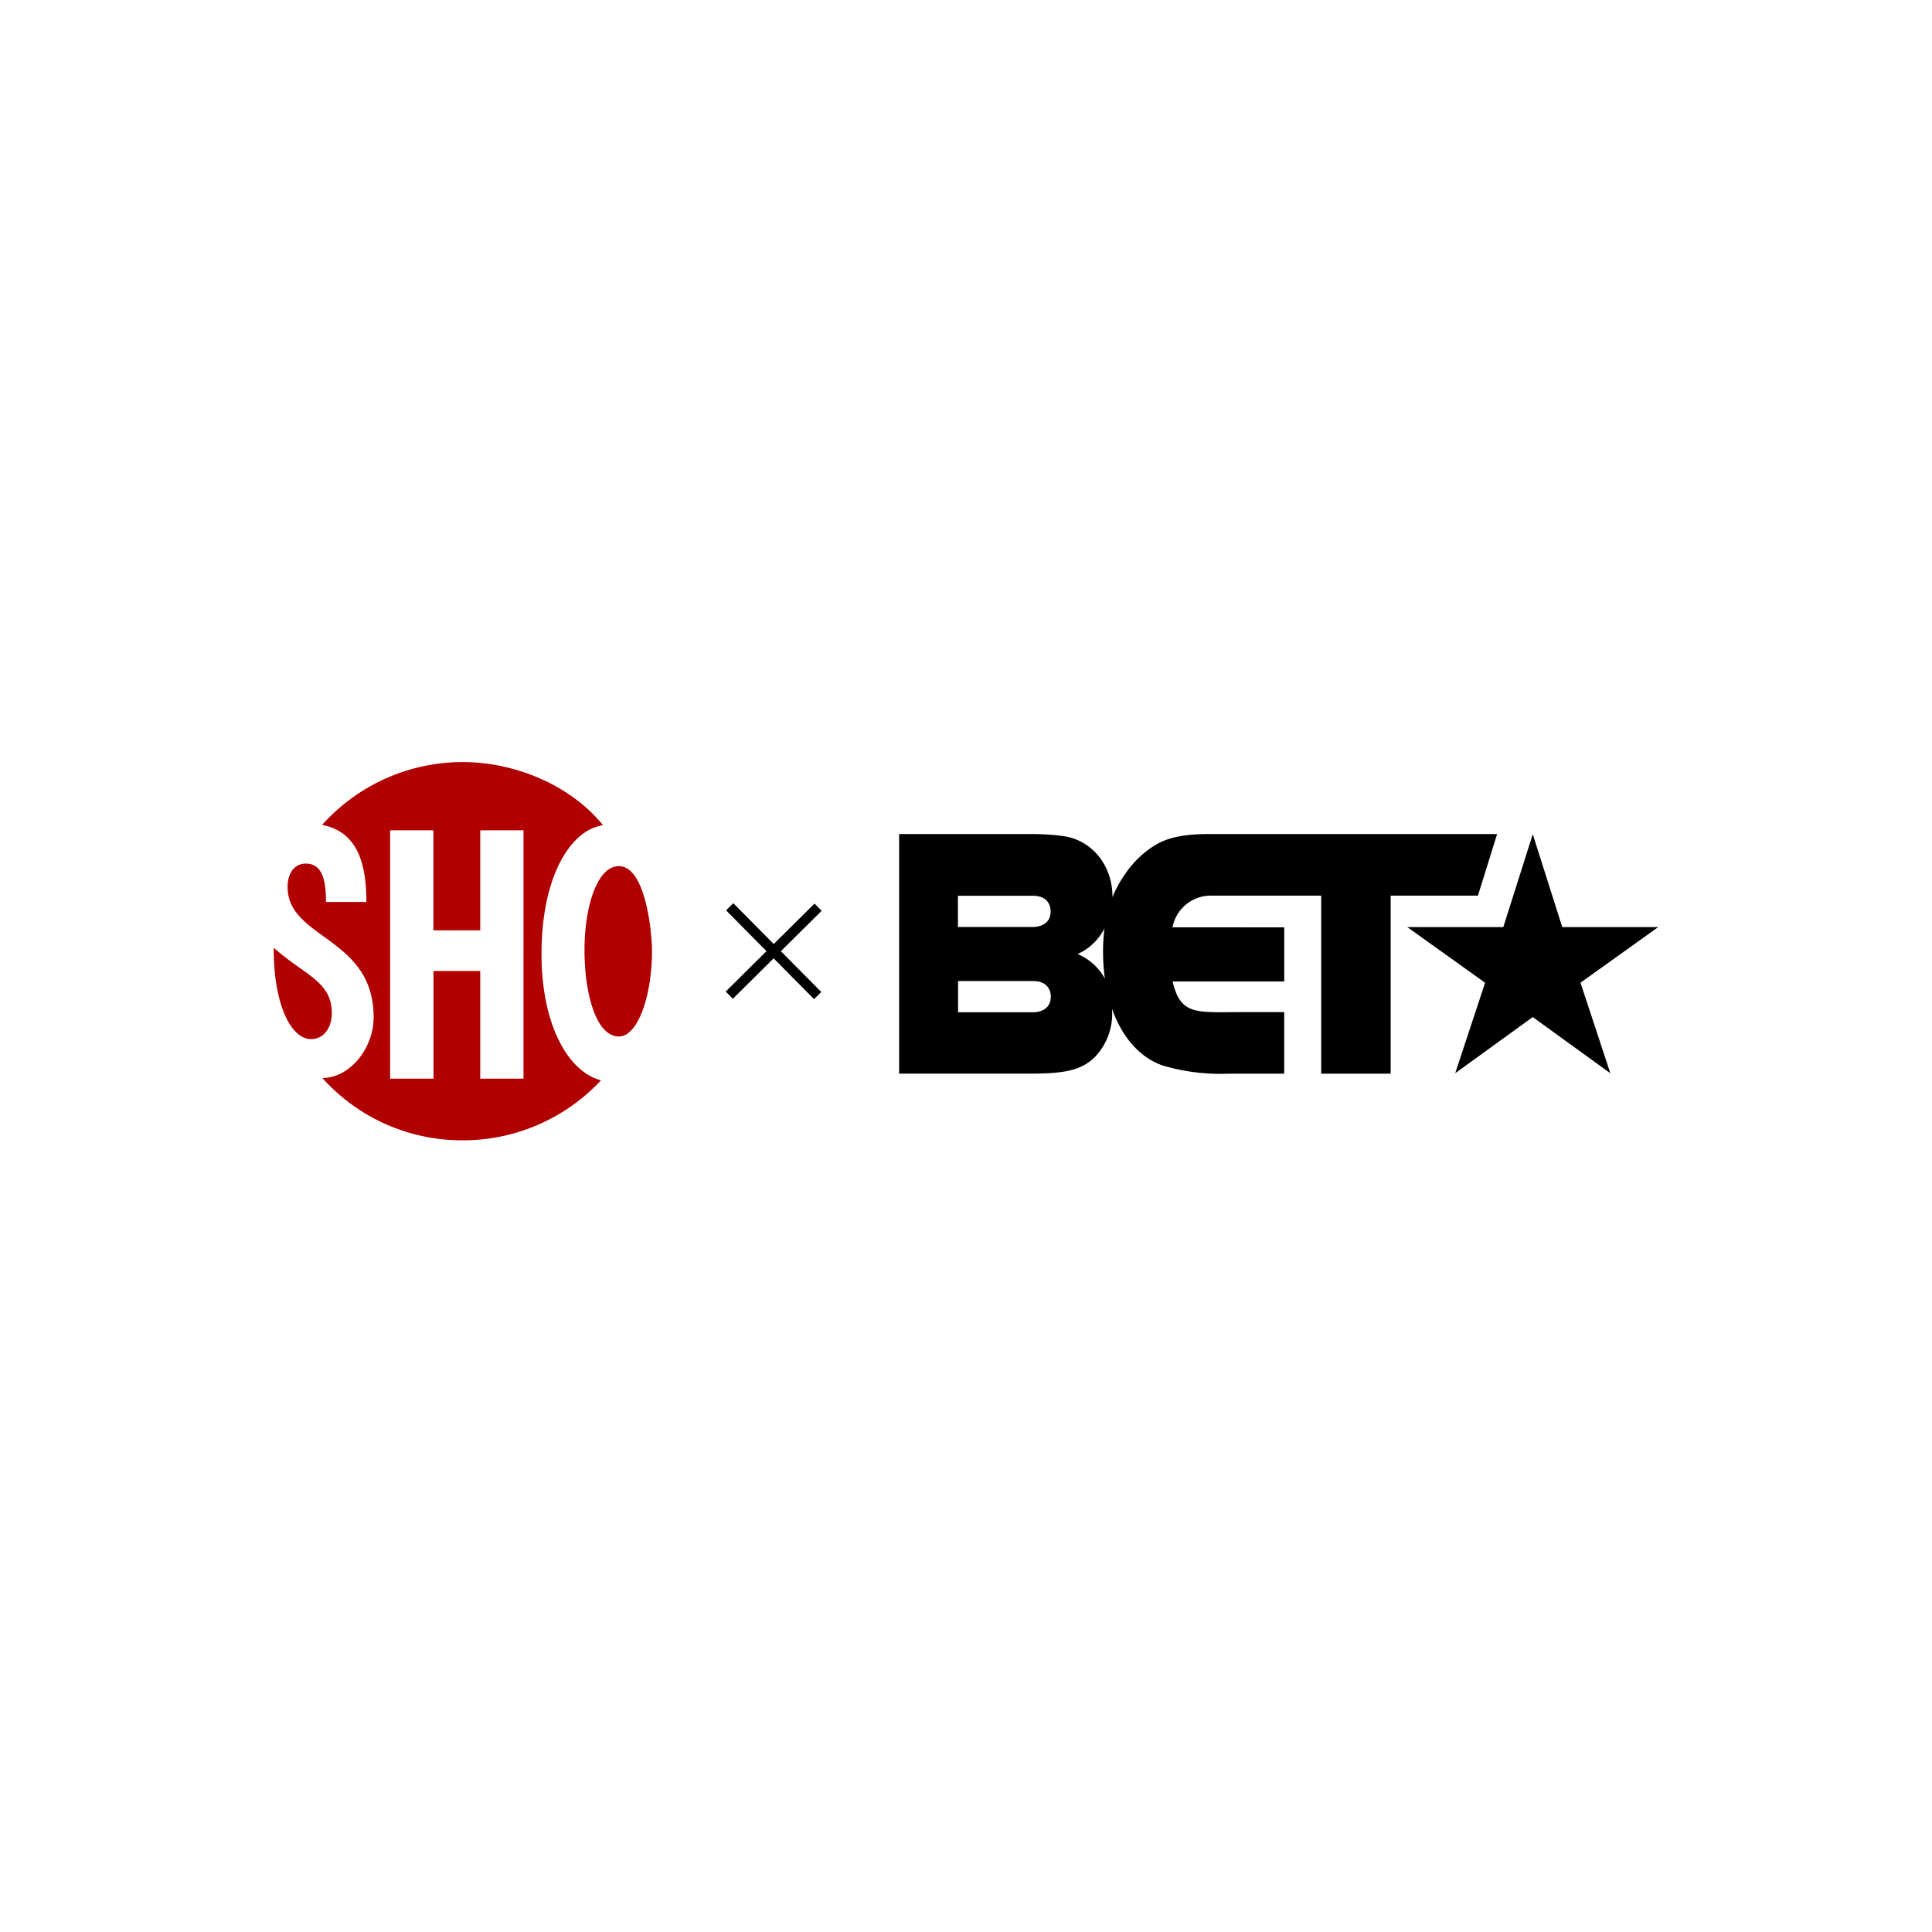
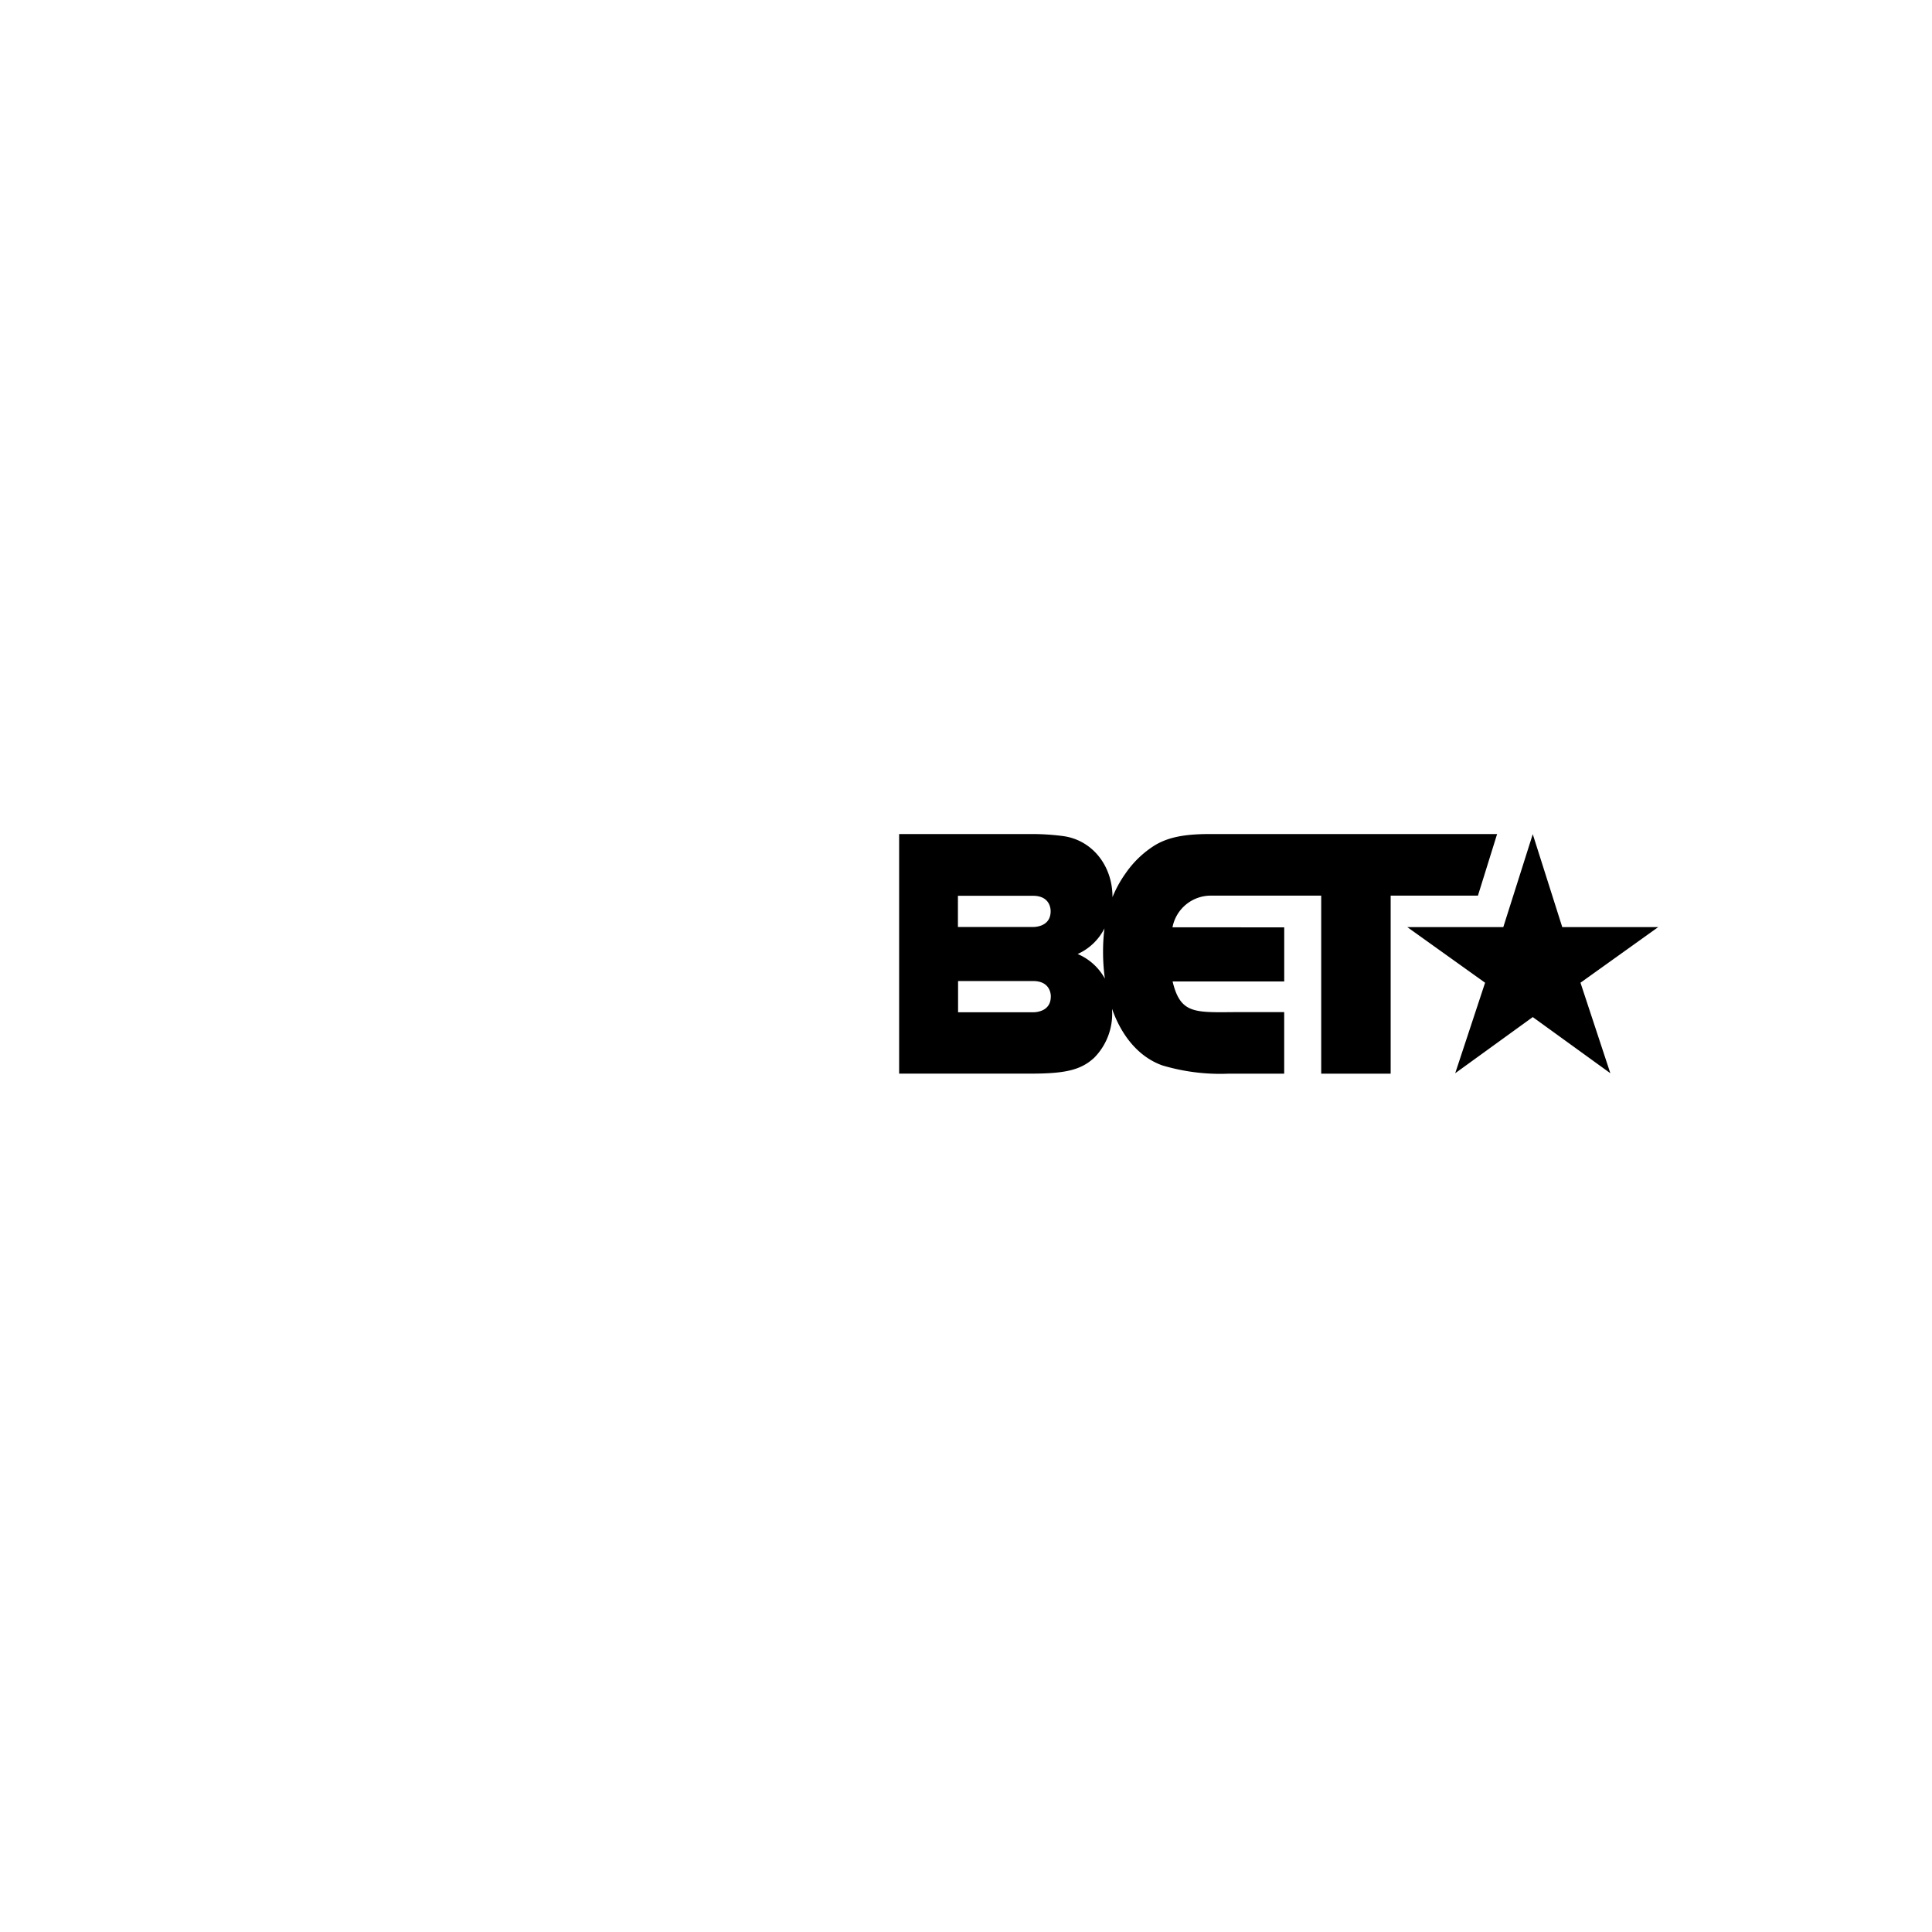
<svg xmlns="http://www.w3.org/2000/svg" width="261" height="261">
  <defs>
    <filter id="A" x="0" y="0" width="261" height="261" filterUnits="userSpaceOnUse">
      <feOffset dy="2" />
      <feGaussianBlur stdDeviation="7.5" result="A" />
      <feFlood flood-opacity=".102" />
      <feComposite operator="in" in2="A" />
      <feComposite in="SourceGraphic" />
    </filter>
  </defs>
  <g transform="translate(5.5 3.5)">
    <g transform="translate(-5.5 -3.5)" filter="url(#A)">
-       <circle cx="108" cy="108" r="108" transform="translate(22.5 20.5)" fill="#fff" />
-     </g>
+       </g>
    <path d="M140.082 125.38a7.5 7.5 0 0 0 3.624-3.463 24.83 24.83 0 0 0-.19 3.172 26.1 26.1 0 0 0 .246 3.619c-.818-1.492-2.114-2.664-3.68-3.328zm-3.628 5.759c0 2.2-2.393 2.11-2.393 2.11h-10.132v-4.217h10.14c2.509 0 2.389 2.108 2.389 2.108zm-12.545-13.625h10.14c2.509 0 2.384 2.105 2.384 2.105 0 2.2-2.393 2.11-2.393 2.11h-10.131zm72.84-8.34h-38.87c-3.543 0-5.677.485-7.424 1.553a13.5 13.5 0 0 0-3.882 3.736c-.718 1.005-1.317 2.091-1.784 3.235v-.033c0-4.221-2.717-7.618-6.551-8.2a32.55 32.55 0 0 0-3.979-.291h-18.292v32.364h17.9c4.658 0 6.7-.534 8.443-2.135 1.676-1.695 2.557-4.02 2.426-6.4 0-.074 0-.145-.006-.218 1.336 3.794 3.707 6.543 6.788 7.642a27.3 27.3 0 0 0 9.025 1.116h7.443v-8.315h-5.368c-6.462-.014-8.579.569-9.708-4.14h15.08v-7.308l-15.095-.009a5.27 5.27 0 0 1 5.23-4.277h14.861v24.049h9.383v-24.049h11.789zm21.77 12.568H205.55l-3.984-12.549-3.98 12.549h-12.974l10.513 7.517-4.036 12.227 10.477-7.586 10.481 7.586-4.035-12.227 10.508-7.517" />
-     <path d="M65.222 142.221h-5.846v-14.543h-6.313v14.543h-5.86v-33.556h5.848v13.518h6.325v-13.518h5.846zm2.433-16.867c0-10.234 3.785-16.693 8.308-17.374-4.519-5.558-12.072-8.528-18.933-8.528a25.48 25.48 0 0 0-19.012 8.485c4.462.884 5.98 4.624 5.98 10.413h-5.461c0-3.415-.71-5.185-2.733-5.185a2.22 2.22 0 0 0-2.031 1.245l-.177.4a4.41 4.41 0 0 0-.244 1.507c0 7.079 11.624 6.726 11.624 17.606 0 4.25-3.256 8.211-6.924 8.211 4.832 5.388 11.739 8.45 18.976 8.415 7.078.008 13.84-2.929 18.666-8.107-4.3-1.083-8.041-7.264-8.041-17.087m-31.121 11.523c1.632 0 2.791-1.437 2.791-3.523 0-4.328-3.788-5.163-7.841-8.822-.054 7.407 2.238 12.345 5.05 12.345m36.931-12.066c0-5.647 1.644-11.3 4.645-11.3 3.567 0 4.468 8.731 4.468 11.489 0 6.055-1.906 11.52-4.468 11.52-3.079 0-4.645-5.756-4.645-11.709" fill="#b10000" />
-     <path d="M105.502 119.547l-.966-.976-5.513 5.458-5.457-5.512-.976.966 5.458 5.512-5.512 5.458.966.976 5.511-5.463 5.458 5.512.976-.966L99.989 125l5.513-5.458" />
  </g>
</svg>